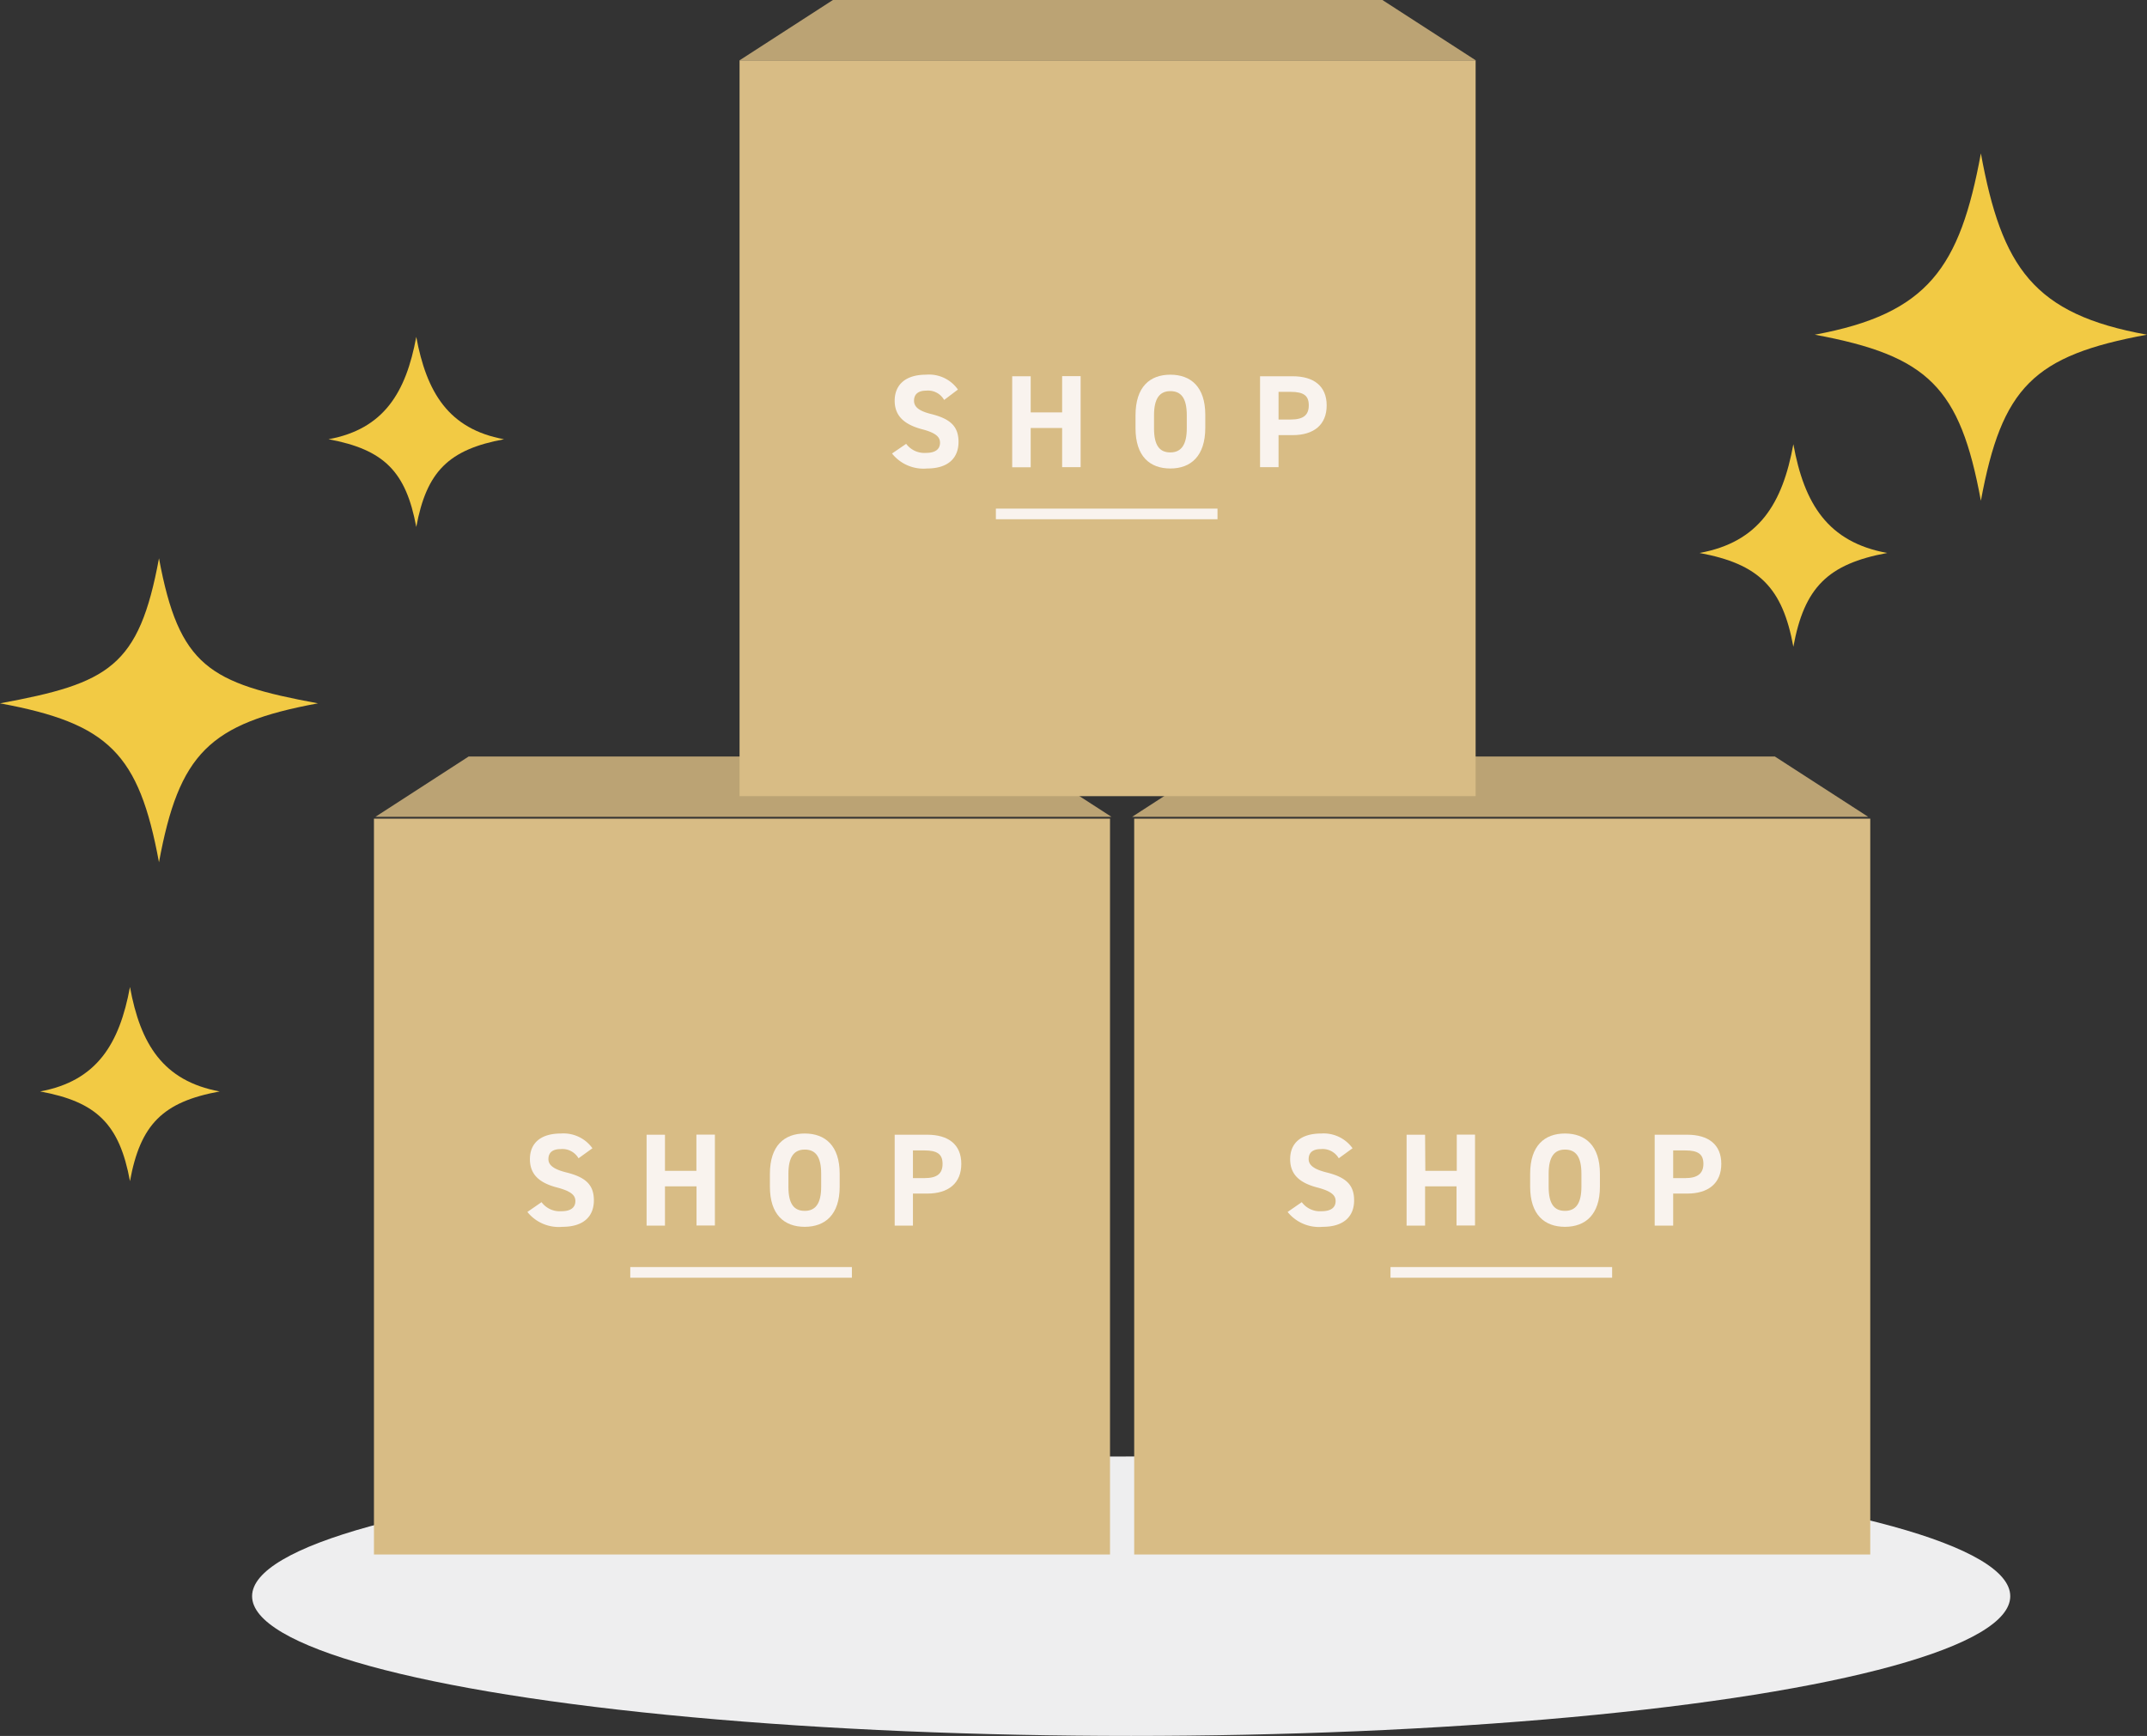
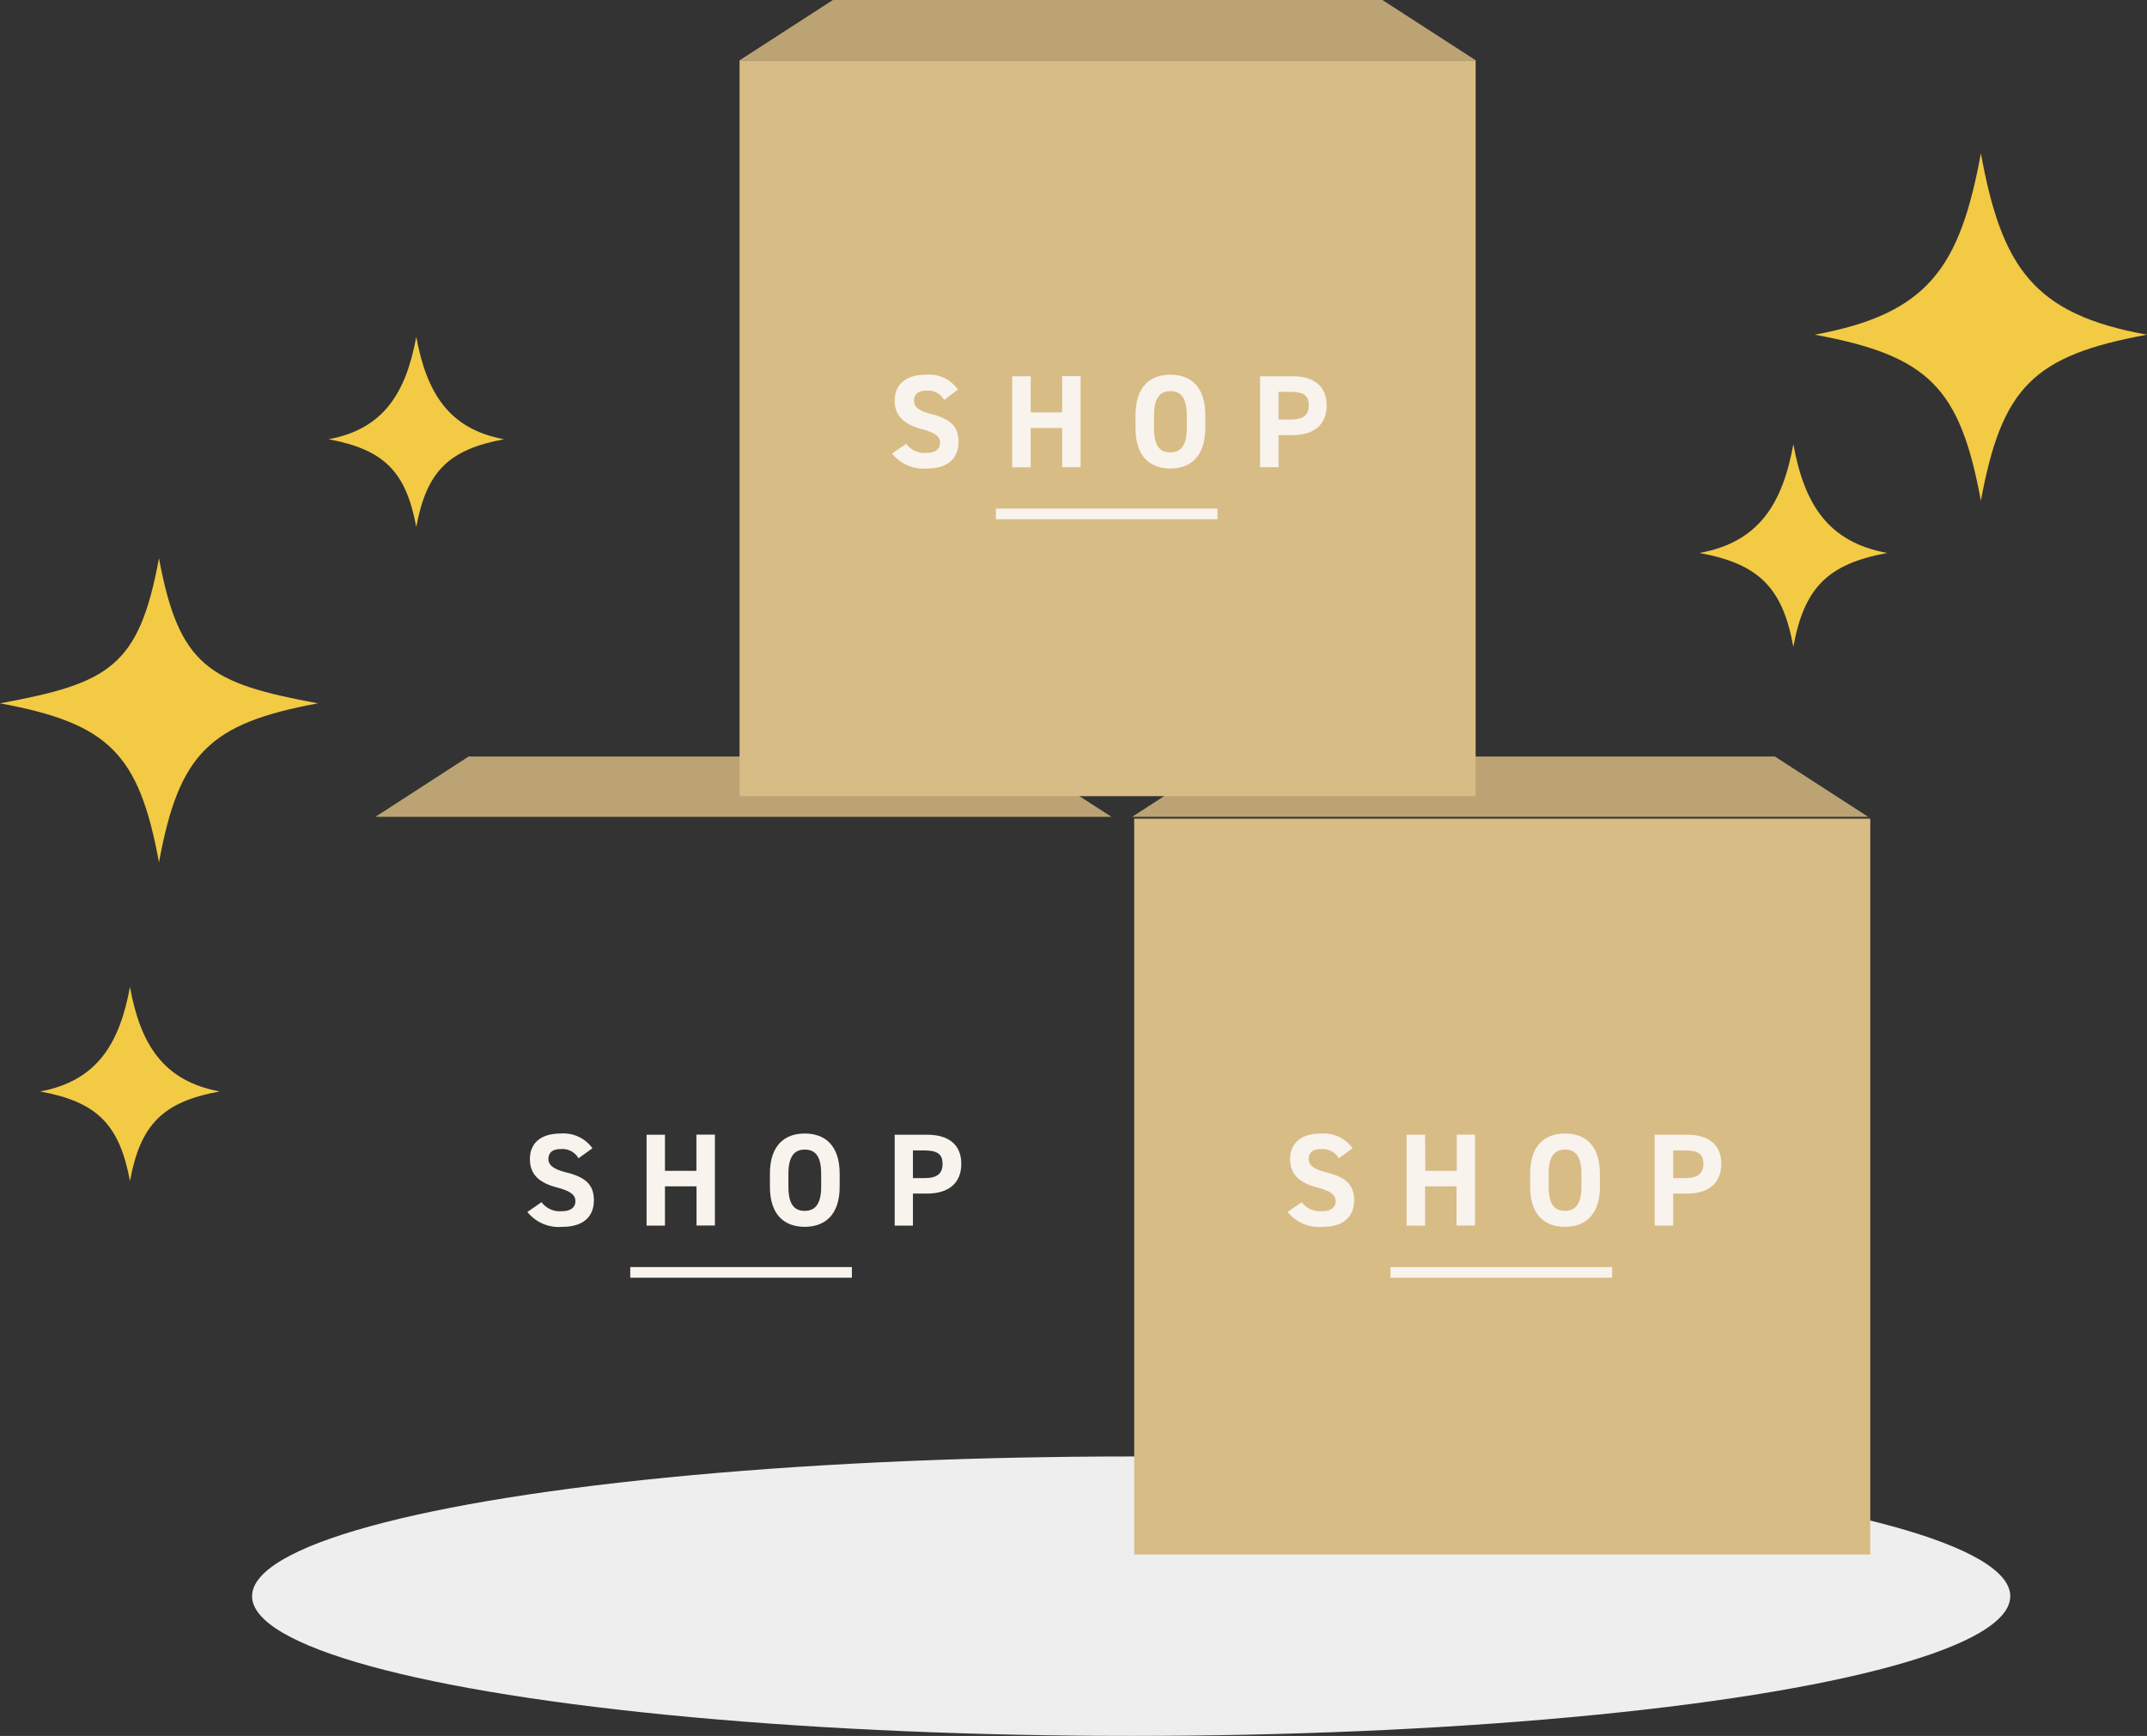
<svg xmlns="http://www.w3.org/2000/svg" viewBox="0 0 177.58 143.62">
  <rect x="0" y="0" width="177.58" height="143.62" fill="#333333" stroke="none" />
  <defs>
    <style>.cls-1{fill:#eeeeef;}.cls-2{fill:#d8bc85;}.cls-3{fill:#bba374;}.cls-4{fill:#f9f3ee;}.cls-5{fill:#f2ca44;}</style>
  </defs>
  <g id="レイヤー_2" data-name="レイヤー 2">
    <g id="レイヤー_1-2" data-name="レイヤー 1">
      <ellipse id="楕円形_21" data-name="楕円形 21" class="cls-1" cx="93.56" cy="132.06" rx="72.71" ry="11.56" />
-       <rect class="cls-2" x="30.93" y="67.73" width="60.88" height="60.88" />
      <rect class="cls-2" x="93.81" y="67.73" width="60.88" height="60.88" />
      <polygon class="cls-3" points="84.21 62.59 38.76 62.59 31.05 67.58 91.93 67.58 84.21 62.59" />
      <polygon class="cls-3" points="146.8 62.59 101.35 62.59 93.64 67.58 154.52 67.58 146.8 62.59" />
      <path class="cls-4" d="M47.85,95.83a1.54,1.54,0,0,0-1.49-.76c-.68,0-1,.31-1,.83s.48.85,1.48,1.1c1.57.39,2.28,1,2.28,2.31s-.83,2.19-2.6,2.19a3.32,3.32,0,0,1-2.9-1.23l1.17-.81a1.88,1.88,0,0,0,1.64.75c.87,0,1.16-.38,1.16-.84s-.31-.81-1.54-1.13c-1.48-.39-2.22-1.1-2.22-2.34s.79-2.12,2.57-2.12A2.94,2.94,0,0,1,49,95Z" />
      <path class="cls-4" d="M55,96.87h2.6v-3h1.53v7.52H57.61V98.15H55v3.25H53.48V93.88H55Z" />
      <path class="cls-4" d="M66.56,101.5c-1.69,0-2.88-1-2.88-3.32V97.11c0-2.32,1.19-3.33,2.88-3.33s2.89,1,2.89,3.33v1.07C69.45,100.48,68.26,101.5,66.56,101.5Zm-1.35-3.32c0,1.44.47,2,1.35,2s1.36-.59,1.36-2V97.11c0-1.44-.48-2-1.36-2s-1.35.6-1.35,2Z" />
      <path class="cls-4" d="M75.51,98.75v2.65H74V93.88h2.69c1.74,0,2.82.8,2.82,2.41s-1.07,2.46-2.82,2.46Zm.95-1.28c1.05,0,1.5-.37,1.5-1.18s-.45-1.11-1.5-1.11h-.95v2.29Z" />
      <rect class="cls-4" x="52.13" y="104.83" width="18.33" height="0.88" />
      <path class="cls-4" d="M110.73,95.83a1.54,1.54,0,0,0-1.49-.76c-.68,0-1,.31-1,.83s.48.85,1.48,1.1c1.57.39,2.28,1,2.28,2.31s-.83,2.19-2.6,2.19a3.32,3.32,0,0,1-2.9-1.23l1.17-.81a1.87,1.87,0,0,0,1.63.75c.88,0,1.17-.38,1.17-.84s-.31-.81-1.54-1.13c-1.48-.39-2.22-1.1-2.22-2.34s.79-2.12,2.57-2.12A2.94,2.94,0,0,1,111.87,95Z" />
      <path class="cls-4" d="M117.89,96.87h2.6v-3H122v7.52h-1.53V98.15h-2.6v3.25h-1.53V93.88h1.53Z" />
      <path class="cls-4" d="M129.44,101.5c-1.69,0-2.88-1-2.88-3.32V97.11c0-2.32,1.19-3.33,2.88-3.33s2.89,1,2.89,3.33v1.07C132.33,100.48,131.14,101.5,129.44,101.5Zm-1.35-3.32c0,1.44.47,2,1.35,2s1.36-.59,1.36-2V97.11c0-1.44-.48-2-1.36-2s-1.35.6-1.35,2Z" />
      <path class="cls-4" d="M138.39,98.75v2.65h-1.53V93.88h2.69c1.74,0,2.82.8,2.82,2.41s-1.07,2.46-2.82,2.46Zm1-1.28c1,0,1.5-.37,1.5-1.18s-.45-1.11-1.5-1.11h-1v2.29Z" />
      <rect class="cls-4" x="115.01" y="104.83" width="18.33" height="0.88" />
      <path class="cls-5" d="M41.69,36.34c-4.59.85-6.41,2.67-7.26,7.26-.85-4.59-2.67-6.41-7.26-7.26,4.59-.84,6.41-3.88,7.26-8.47C35.28,32.46,37.1,35.5,41.69,36.34Z" />
      <path class="cls-5" d="M18.17,90.3c-4.7.86-6.56,2.72-7.42,7.42C9.88,93,8,91.16,3.32,90.3c4.7-.87,6.56-3.94,7.43-8.64C11.61,86.36,13.47,89.43,18.17,90.3Z" />
      <path class="cls-5" d="M156.09,45.75c-4.91.91-6.86,2.85-7.76,7.76-.9-4.91-2.85-6.85-7.76-7.76,4.91-.9,6.86-4.06,7.76-9C149.23,41.69,151.18,44.85,156.09,45.75Z" />
      <path class="cls-5" d="M177.58,27.69c-9.4,1.73-12,4.34-13.74,13.74-1.73-9.4-4.35-12-13.74-13.74,9.39-1.73,12-5.56,13.74-15C165.57,22.13,168.18,26,177.58,27.69Z" />
      <path class="cls-5" d="M26.3,58.19c-9,1.66-11.49,4.16-13.15,13.15C11.49,62.35,9,59.85,0,58.19c9-1.66,11.49-3,13.15-12C14.81,55.14,17.31,56.53,26.3,58.19Z" />
      <rect class="cls-2" x="61.17" y="4.99" width="60.88" height="60.88" />
      <polygon class="cls-3" points="114.34 0 68.89 0 61.17 4.99 122.06 4.99 114.34 0" />
      <path class="cls-4" d="M78.09,33.09a1.53,1.53,0,0,0-1.49-.77c-.68,0-1,.32-1,.83S76,34,77,34.25c1.57.39,2.28,1,2.28,2.31s-.83,2.2-2.6,2.2a3.32,3.32,0,0,1-2.9-1.24l1.17-.8a1.88,1.88,0,0,0,1.64.75c.87,0,1.16-.38,1.16-.84s-.31-.82-1.54-1.13C74.76,35.1,74,34.39,74,33.15S74.81,31,76.59,31a2.91,2.91,0,0,1,2.64,1.23Z" />
      <path class="cls-4" d="M85.25,34.12h2.6v-3h1.53v7.53H87.85V35.41h-2.6v3.25H83.72V31.13h1.53Z" />
      <path class="cls-4" d="M96.8,38.76c-1.69,0-2.88-1-2.88-3.33V34.36C93.92,32,95.11,31,96.8,31s2.89,1,2.89,3.32v1.07C99.69,37.73,98.5,38.76,96.8,38.76Zm-1.35-3.33c0,1.44.47,2,1.35,2s1.36-.6,1.36-2V34.36c0-1.44-.48-2-1.36-2s-1.35.6-1.35,2Z" />
      <path class="cls-4" d="M105.75,36v2.65h-1.53V31.13h2.7c1.73,0,2.81.8,2.81,2.41S108.66,36,106.92,36Zm1-1.29c1.06,0,1.5-.37,1.5-1.18s-.44-1.11-1.5-1.11h-1v2.29Z" />
      <rect class="cls-4" x="82.37" y="42.08" width="18.33" height="0.88" />
    </g>
  </g>
</svg>